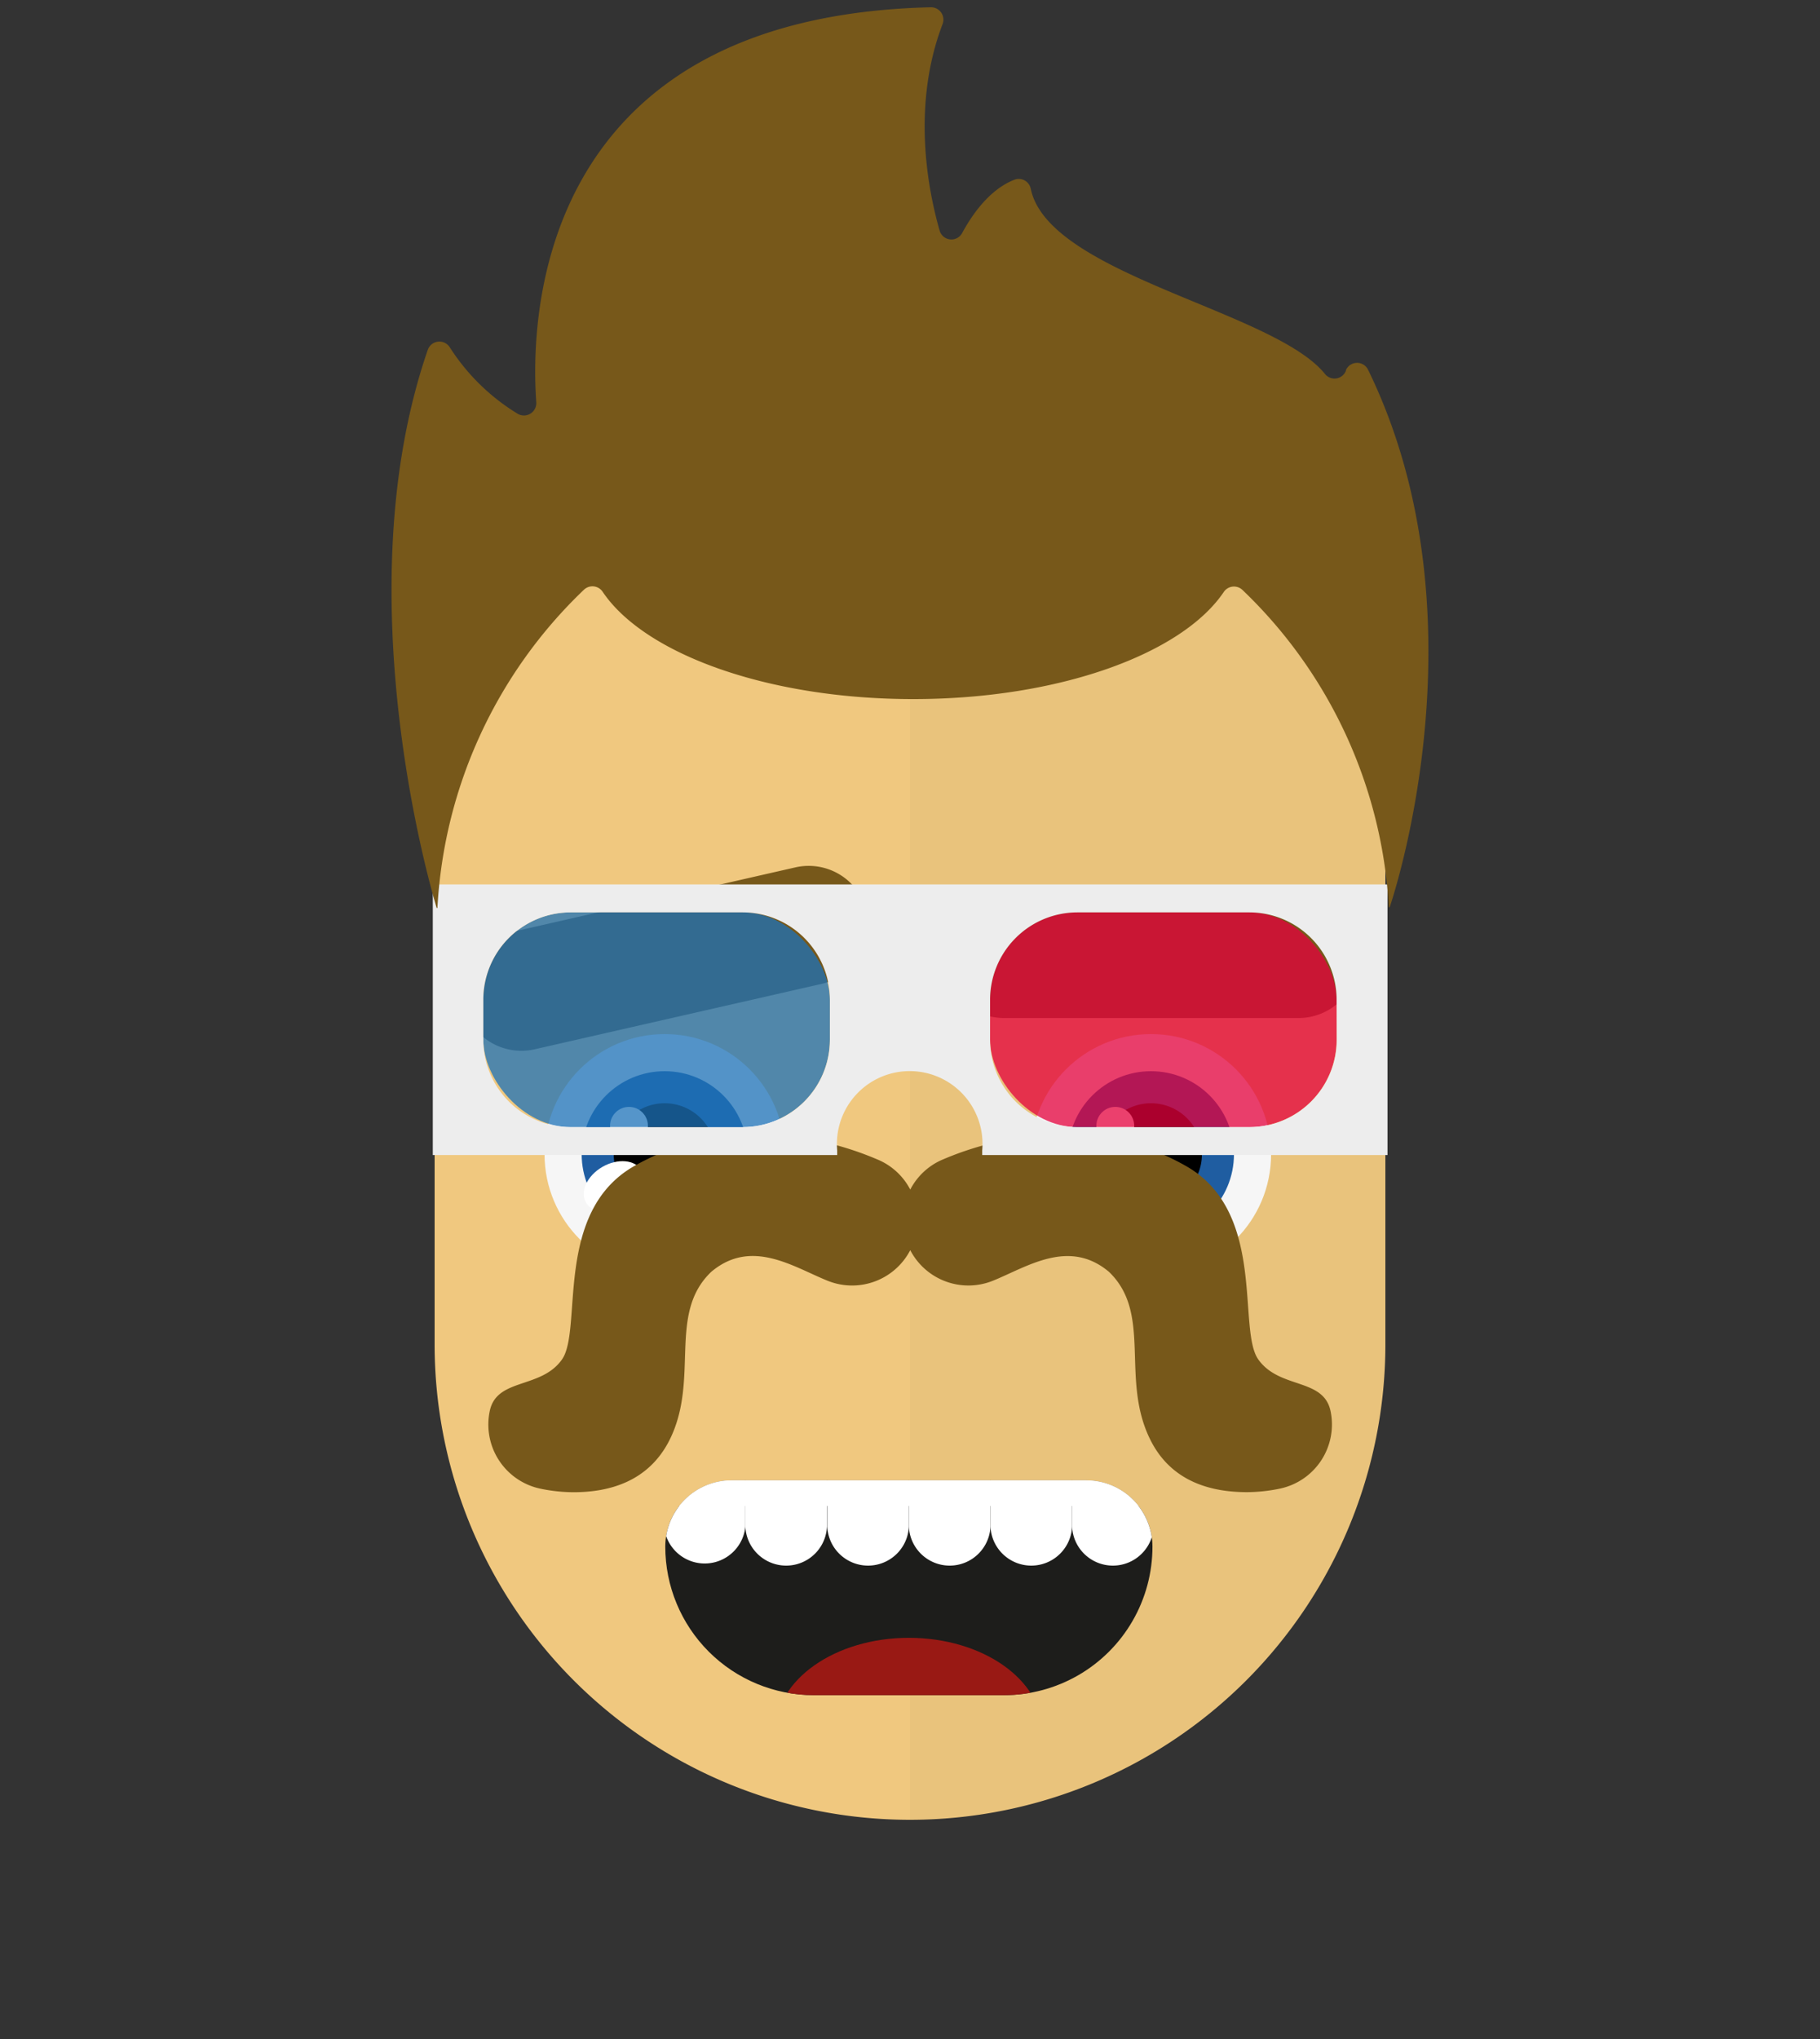
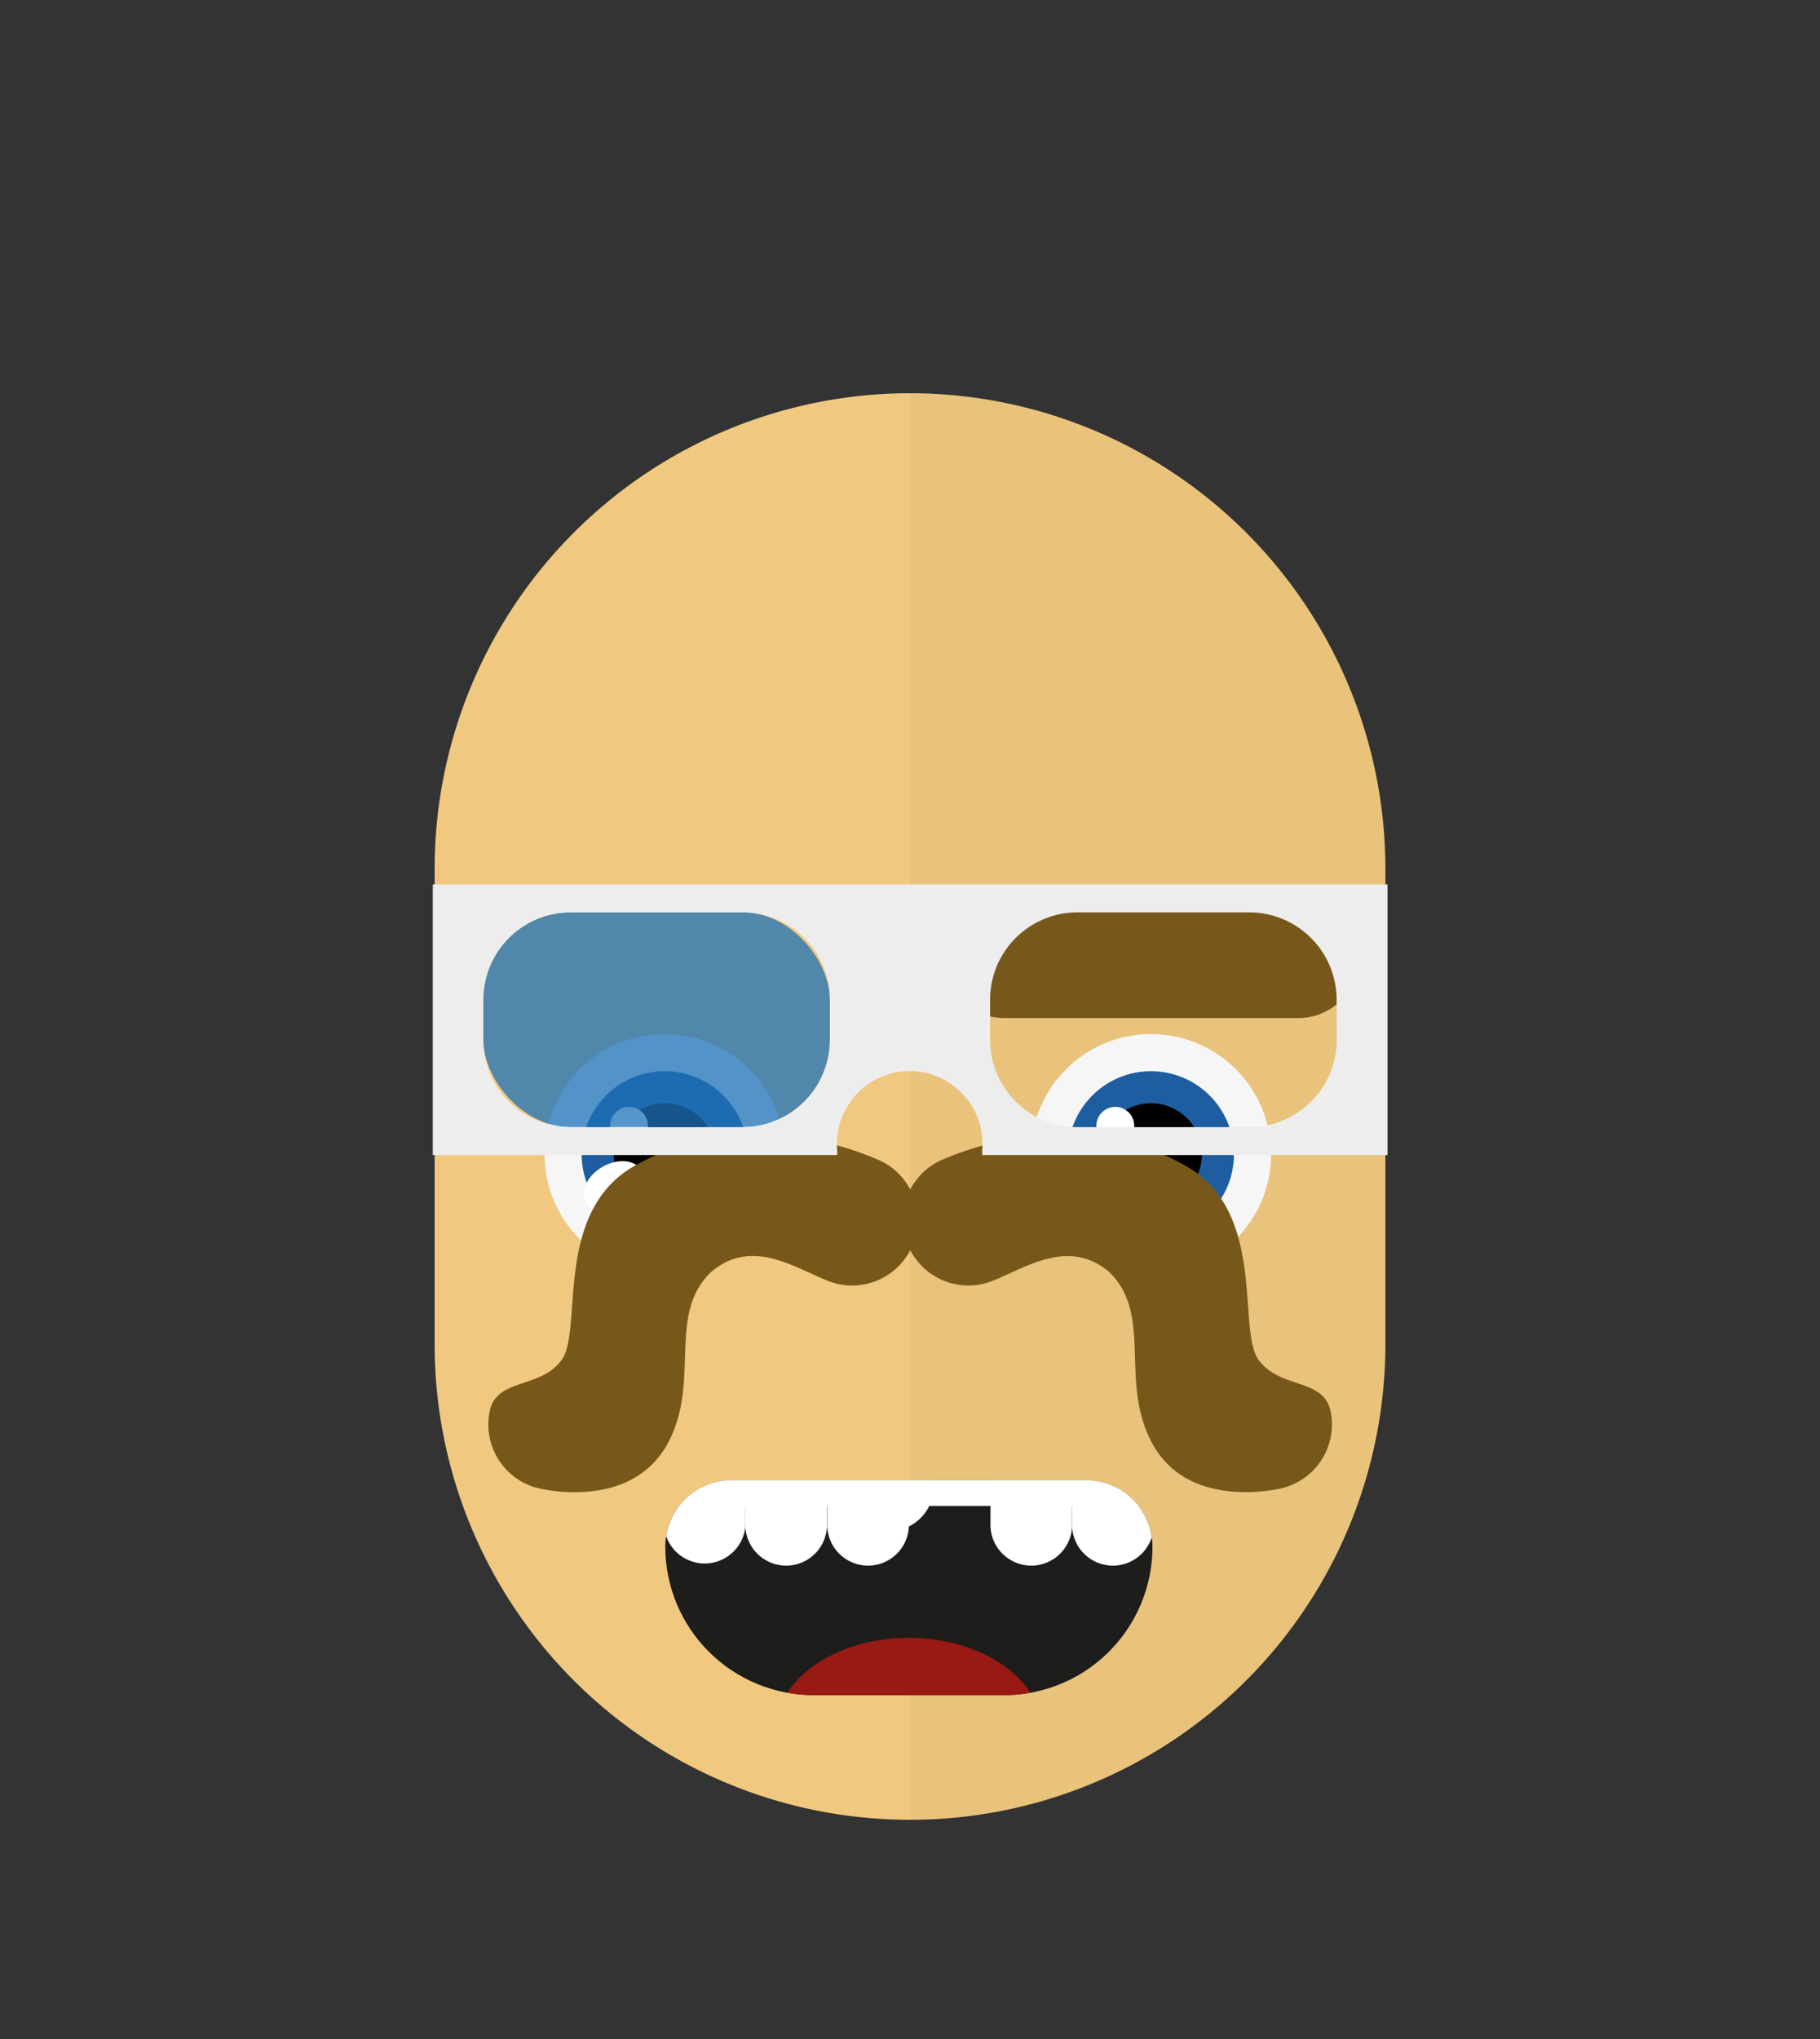
<svg xmlns="http://www.w3.org/2000/svg" id="svgBuilder" class="avatar-frame p-2 p-md-5 bg-white " viewBox="0 0 250 280" style="opacity: 1;">
  <rect x="0" y="0" width="250" height="280" fill="#333333" stroke="none" />
  <defs>
    <clipPath id="b9b980b5-38c2-4c2c-b5a3-0250ab56908c" transform="translate(-59.5 -53.5)">
      <rect width="250" height="250" style="fill: none" />
    </clipPath>
  </defs>
  <g id="ae1cd98a-2feb-47b9-a86d-6e1f11f5716f" data-name="SKIN" style="transform: translate(59.7px, 54px);">
    <g style="clip-path: url(#b9b980b5-38c2-4c2c-b5a3-0250ab56908c)">
      <g>
        <path class="first-color" d="M124.8,53.5a65.32,65.32,0,0,0-65.3,65.3v65.3a65.3,65.3,0,1,0,130.6,0V118.8A65.32,65.32,0,0,0,124.8,53.5Z" transform="translate(-59.5 -53.5)" style="fill: rgb(240, 200, 127);" />
        <path d="M124.8,53.5v196a65.32,65.32,0,0,0,65.3-65.3V118.9A65.34,65.34,0,0,0,124.8,53.5Z" transform="translate(-59.5 -53.5)" style="fill: #010202;opacity: 0.03;isolation: isolate" />
      </g>
    </g>
  </g>
  <defs>
    <clipPath id="f1ab1167-3cbd-4085-8dcb-7accdf55b698" transform="translate(-62.2 -119.9)">
      <rect width="250" height="250" style="fill: none" />
    </clipPath>
  </defs>
  <g id="fa284959-a791-42a1-93e5-793fc7bb05f4" data-name="EYES" style="transform: translate(63.4px, 118.9px);">
    <g style="clip-path: url(#f1ab1167-3cbd-4085-8dcb-7accdf55b698)">
      <g>
        <circle cx="27.9" cy="39.6" r="16.5" style="fill: #f6f6f6" />
        <circle class="first-color" cx="27.9" cy="39.6" r="11.4" style="fill: #1f5da1" />
        <circle cx="27.9" cy="39.6" r="7" />
        <ellipse cx="83.09" cy="163.92" rx="4.4" ry="3.1" transform="translate(-133.02 -56.39) rotate(-30)" style="fill: #fff" />
        <circle cx="23" cy="35.7" r="2.6" style="fill: #fff" />
        <circle cx="94.7" cy="39.6" r="16.5" style="fill: #f6f6f6" />
        <circle class="first-color" cx="94.7" cy="39.6" r="11.4" style="fill: #1f5da1" />
        <circle cx="94.7" cy="39.6" r="7" />
-         <ellipse cx="149.89" cy="163.91" rx="4.4" ry="3.1" transform="translate(-124.07 -22.99) rotate(-30)" style="fill: #fff" />
        <circle cx="89.8" cy="35.7" r="2.6" style="fill: #fff" />
        <path class="color-eyebrows" d="M177.2,140.8H136.7a8.24,8.24,0,0,1-8.2-8.2h0a8.24,8.24,0,0,1,8.2-8.2h40.5a8.24,8.24,0,0,1,8.2,8.2h0A8.24,8.24,0,0,1,177.2,140.8Z" transform="translate(-62.2 -119.9)" style="fill: rgb(119, 88, 26);" />
-         <path class="color-eyebrows" d="M111.7,136.1l-39.5,9a8.22,8.22,0,0,1-9.8-6.2h0a8.22,8.22,0,0,1,6.2-9.8l39.5-9a8.22,8.22,0,0,1,9.8,6.2h0A8.25,8.25,0,0,1,111.7,136.1Z" transform="translate(-62.2 -119.9)" style="fill: rgb(119, 88, 26);" />
      </g>
    </g>
  </g>
  <defs>
    <clipPath id="af2a3619-93a2-4cc9-9a9c-281ec1d900ef" transform="translate(28.54 12.29)">
      <path id="bb72090a-72dc-4d77-ad06-3b18c4cb13cf" data-name="SVGID" d="M9.1,0H57.82a9.1,9.1,0,0,1,9.1,9.1v0A20.39,20.39,0,0,1,46.52,29.49H20.39A20.39,20.39,0,0,1,0,9.1v0A9.1,9.1,0,0,1,9.1,0Z" style="fill:none" />
    </clipPath>
  </defs>
  <g id="a2820da9-8bbe-4bbd-8d09-52a9a5505214" data-name="MOUTH" style="transform: translate(64.845px, 200px);">
    <g id="b76fad95-6a71-46ee-9ae0-a00b6a1a925f" data-name="Calque 1" style="transform: translate(-2px, -9px);">
      <g style="clip-path:url(#af2a3619-93a2-4cc9-9a9c-281ec1d900ef)">
        <rect width="120.31" height="53.68" style="fill:#1d1d1b" />
        <path d="M-5.78-4.88a5.6,5.6,0,0,0-5.6,5.6V6.33a5.6,5.6,0,0,0,5.6,5.6A5.6,5.6,0,0,0-.17,6.33V.72A5.61,5.61,0,0,0-5.78-4.88Z" transform="translate(28.54 12.29)" style="fill:#fff" />
        <path d="M72.69-4.88a5.6,5.6,0,0,0-5.6,5.6V6.33a5.61,5.61,0,0,0,11.21,0V.72A5.61,5.61,0,0,0,72.69-4.88Z" transform="translate(28.54 12.29)" style="fill:#fff" />
        <path d="M5.43-4.88A5.6,5.6,0,0,0-.17.72V6.33A5.61,5.61,0,0,0,11,6.33V.72A5.61,5.61,0,0,0,5.43-4.88Z" transform="translate(28.54 12.29)" style="fill:#fff" />
        <path d="M16.64-4.88A5.6,5.6,0,0,0,11,.72V6.33a5.61,5.61,0,0,0,11.21,0V.72A5.61,5.61,0,0,0,16.64-4.88Z" transform="translate(28.54 12.29)" style="fill:#fff" />
-         <path d="M27.85-4.88a5.6,5.6,0,0,0-5.6,5.6V6.33a5.61,5.61,0,0,0,11.21,0V.72A5.61,5.61,0,0,0,27.85-4.88Z" transform="translate(28.54 12.29)" style="fill:#fff" />
-         <path d="M39.06-4.88a5.6,5.6,0,0,0-5.6,5.6V6.33a5.61,5.61,0,0,0,11.21,0V.72A5.61,5.61,0,0,0,39.06-4.88Z" transform="translate(28.54 12.29)" style="fill:#fff" />
+         <path d="M27.85-4.88a5.6,5.6,0,0,0-5.6,5.6V6.33a5.61,5.61,0,0,0,11.21,0A5.61,5.61,0,0,0,27.85-4.88Z" transform="translate(28.54 12.29)" style="fill:#fff" />
        <path d="M50.27-4.88a5.6,5.6,0,0,0-5.6,5.6V6.33a5.61,5.61,0,0,0,11.21,0V.72A5.61,5.61,0,0,0,50.27-4.88Z" transform="translate(28.54 12.29)" style="fill:#fff" />
        <path d="M61.48-4.88a5.6,5.6,0,0,0-5.6,5.6V6.33a5.61,5.61,0,0,0,11.21,0V.72A5.61,5.61,0,0,0,61.48-4.88Z" transform="translate(28.54 12.29)" style="fill:#fff" />
        <rect x="28.37" y="5.54" width="67.26" height="10.27" style="fill:#fff" />
        <ellipse cx="62" cy="46.78" rx="18.34" ry="12.87" style="fill:#991914" />
      </g>
    </g>
  </g>
  <g id="f19973ef-71df-4693-a3a0-23e048b5fbbe" data-name="Calque 2" style="transform: translate(67.035px, 155.756px);">
    <g id="efd830a1-0eff-48b4-a102-8b8b2989385e" data-name="Calque 1" style="transform: translateY(30px);">
      <path d="M115.74,38.05c-.95-4.64-7-3-9.93-7.12S107,10.72,95.92,4.39c-15.39-8.8-31.34-1.8-33.43-.93A8.94,8.94,0,0,0,58,7.6h0a8.94,8.94,0,0,0-4.52-4.14c-2.1-.87-18-7.87-33.43.93-11.08,6.33-7,22.44-9.89,26.54s-9,2.48-9.93,7.12a9,9,0,0,0,7,10.63,22.64,22.64,0,0,0,4.5.48C16.51,49.16,22,47.8,24.93,42c4.2-8.4-.34-17.33,5.75-23.12,5.49-4.6,11.18-.71,15.87,1.2A9,9,0,0,0,58,15.92a9,9,0,0,0,11.42,4.17c4.69-1.91,10.38-5.8,15.87-1.2C91.33,24.68,86.79,33.61,91,42c2.9,5.79,8.43,7.15,13.25,7.15a22.64,22.64,0,0,0,4.5-.48A9,9,0,0,0,115.74,38.05Z" class="first-color" style="fill:#77581a" />
    </g>
  </g>
  <defs>
    <clipPath id="f38fe88b-bbf1-4c59-bdae-45c4c1d8bbc3" transform="translate(-59.45 -141.07)">
      <rect id="b022e21c-a37c-4515-b005-908642b1582b" data-name="SVGID" width="250" height="250" style="fill:none" />
    </clipPath>
  </defs>
  <g style="clip-path: url(&quot;#f38fe88b-bbf1-4c59-bdae-45c4c1d8bbc3&quot;); transform: translate(59.45px, 121.45px);">
    <g style="transform: translateY(20px);">
      <rect x="6.94" y="3.83" width="47.6" height="29.5" rx="12" style="fill:#1d71b8;opacity:0.75" />
-       <rect x="76.55" y="3.83" width="47.6" height="29.5" rx="12" style="fill:#e4013d;opacity:0.75" />
      <path d="M59.45,141.07v37.16H115c0-.21,0-.42,0-.63a10,10,0,1,1,19.92,0c0,.21,0,.42,0,.63h55.67V141.07ZM114,162.4a12,12,0,0,1-12,12H78.39a12,12,0,0,1-12-12v-5.49a12,12,0,0,1,12-12H102a12,12,0,0,1,12,12Zm69.62,0a12,12,0,0,1-12,12H148a12,12,0,0,1-12-12v-5.49a12,12,0,0,1,12-12h23.6a12,12,0,0,1,12,12Z" transform="translate(-59.45 -141.07)" style="fill:#ededed" />
    </g>
  </g>
  <g id="a8f22fa1-1c16-4da7-81e7-a7355e5bcf29" data-name="Calque 2" style="transform: translate(53.775px, 1px);">
    <g id="b8240755-76a2-46f7-b1ed-9bfa6296bb05" data-name="Calque 1" style="transform: translateY(12px);">
-       <path d="M131.1,49.83l0,.09a1.68,1.68,0,0,1-2.87.44c-7-8.71-38-13.62-40.42-25.45a1.68,1.68,0,0,0-2.29-1.21C82.23,25,79.85,28.3,78.39,31a1.68,1.68,0,0,1-3.1-.35c-1.68-5.88-3.8-17.25.39-28.29A1.7,1.7,0,0,0,74.06,0c-54.17,1.29-55,42.76-54.17,54.24a1.7,1.7,0,0,1-2.54,1.59A28.89,28.89,0,0,1,8,46.68,1.69,1.69,0,0,0,5,47C-6.9,81.39,6.21,123.69,6.21,123.69h.1A65.24,65.24,0,0,1,26.42,80a1.69,1.69,0,0,1,2.57.24C34.72,88.79,51.66,95,71.66,95s36.94-6.19,42.68-14.73a1.69,1.69,0,0,1,2.57-.24A65.3,65.3,0,0,1,137,123.59h.11s13.78-39.62-3-73.89A1.68,1.68,0,0,0,131.1,49.83Z" class="first-color" style="fill: rgb(119, 88, 26);" />
-     </g>
+       </g>
  </g>
</svg>